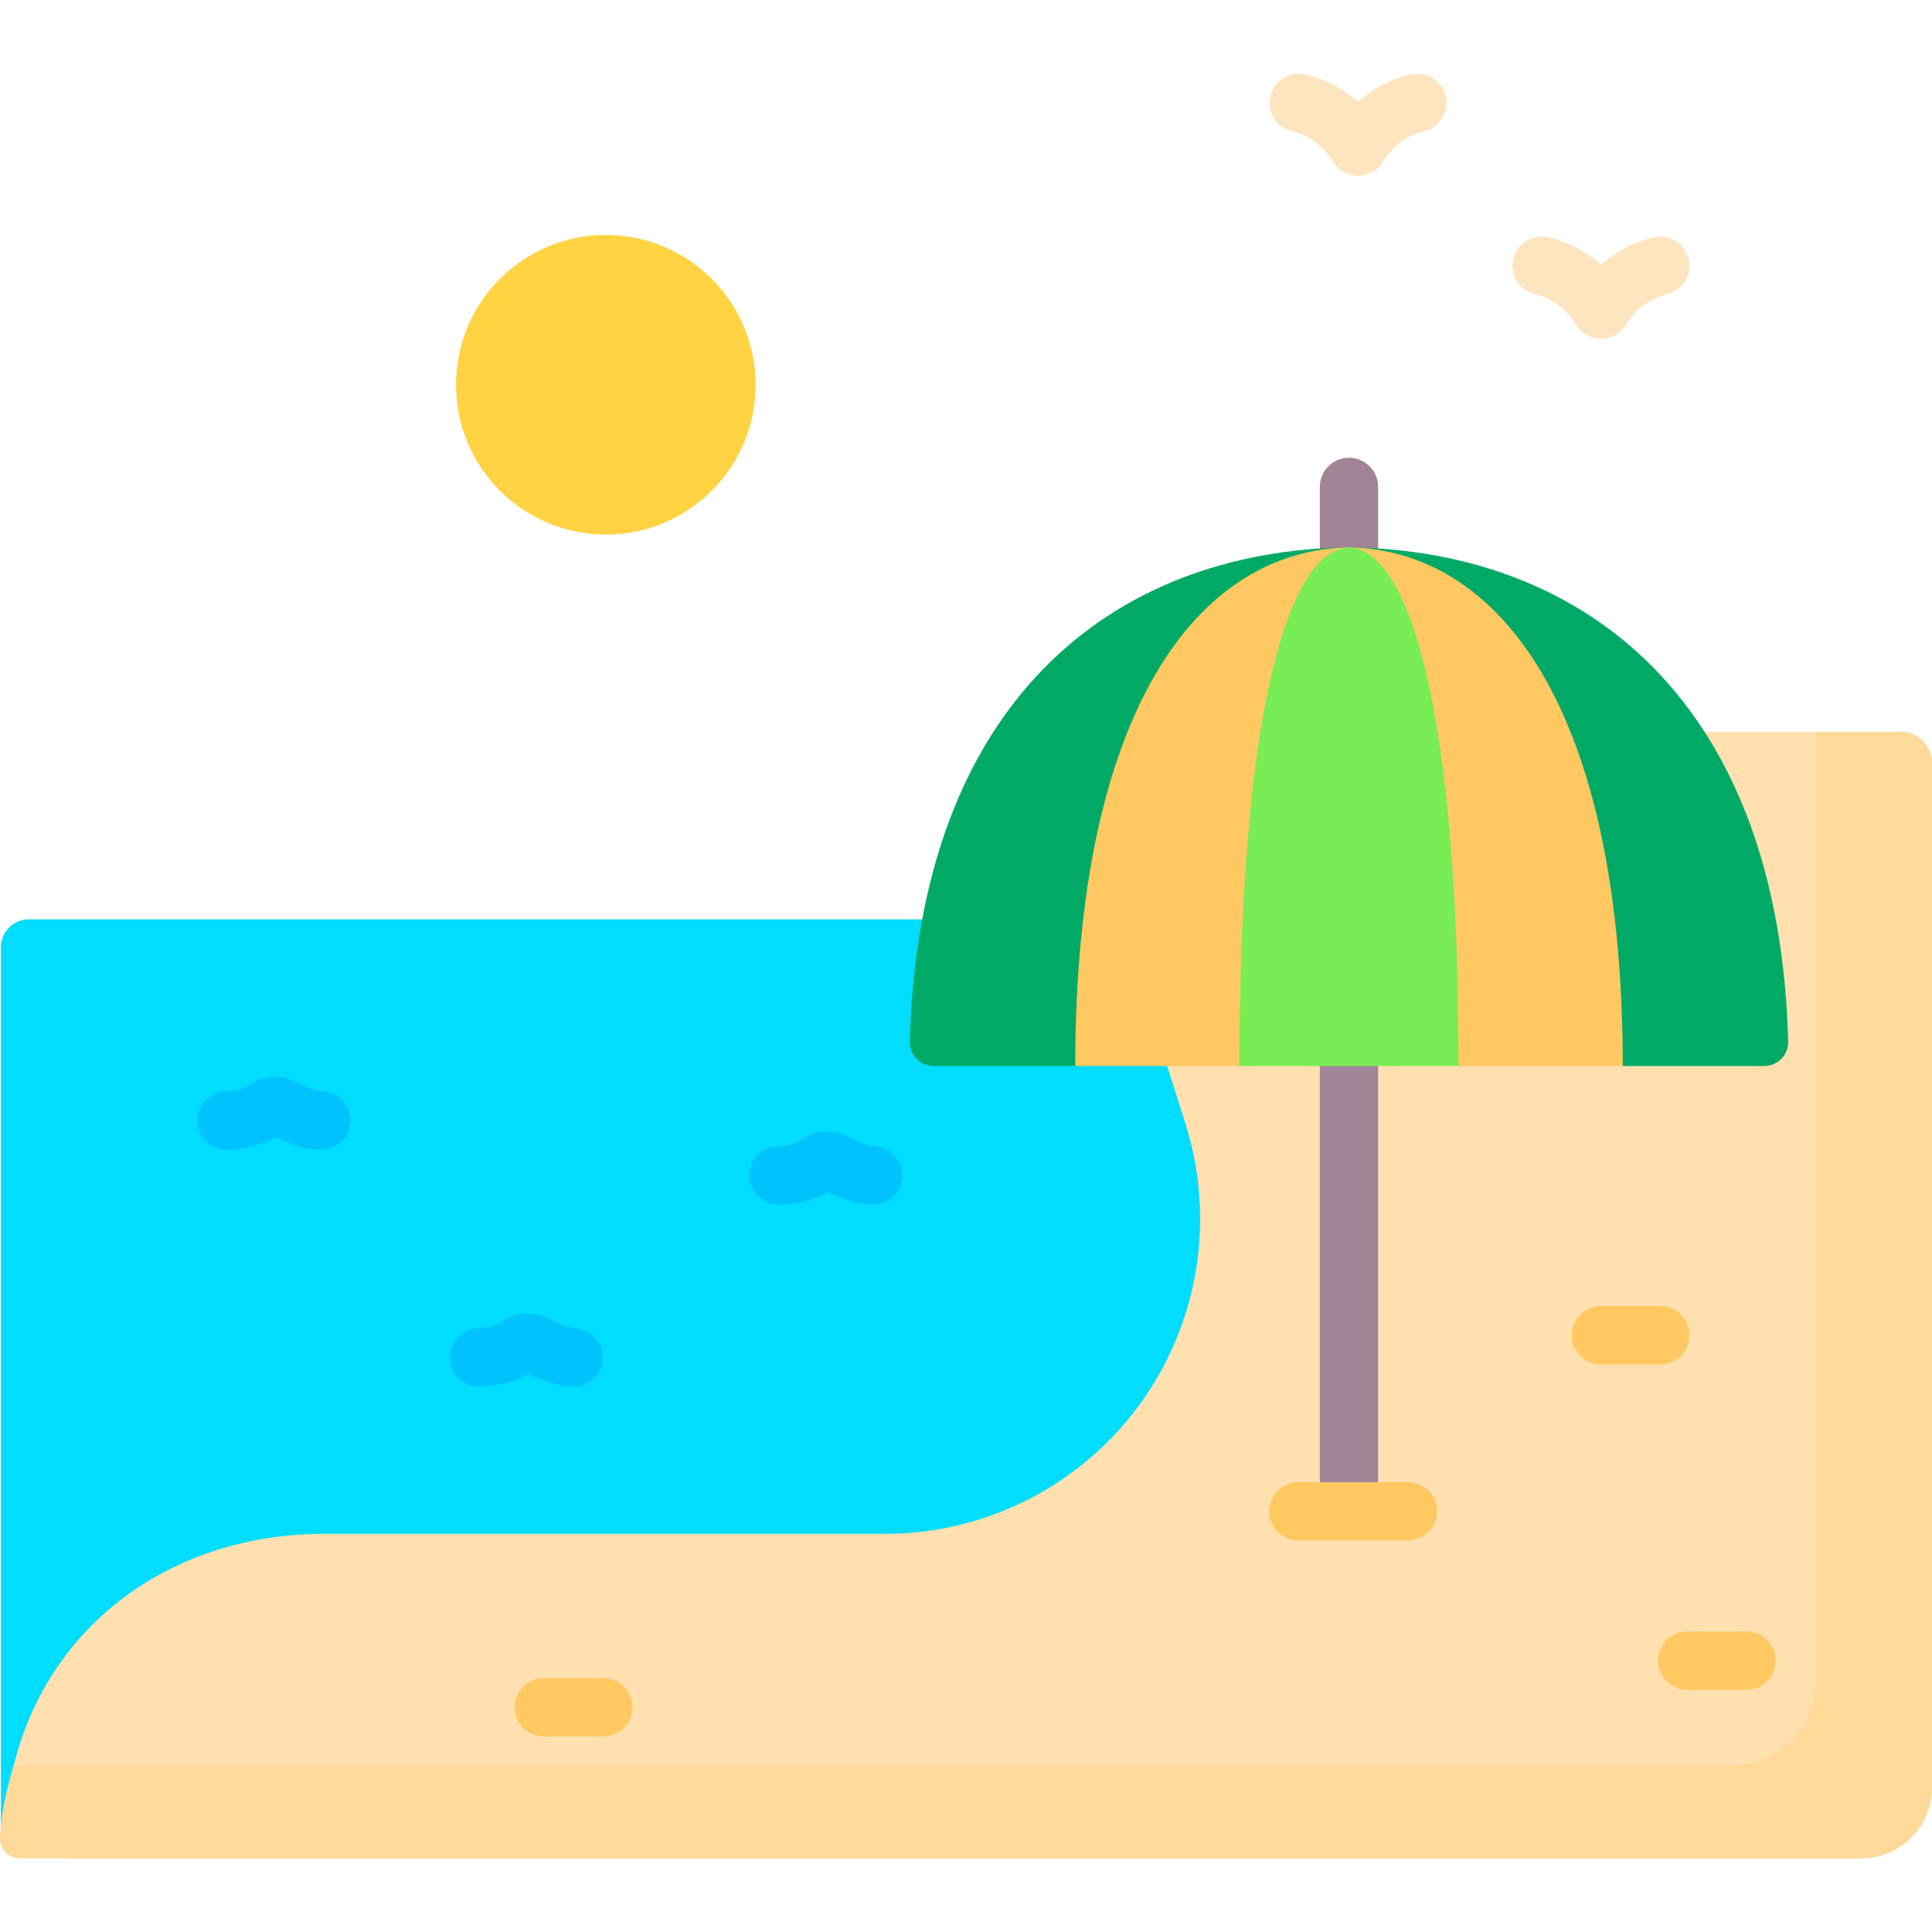
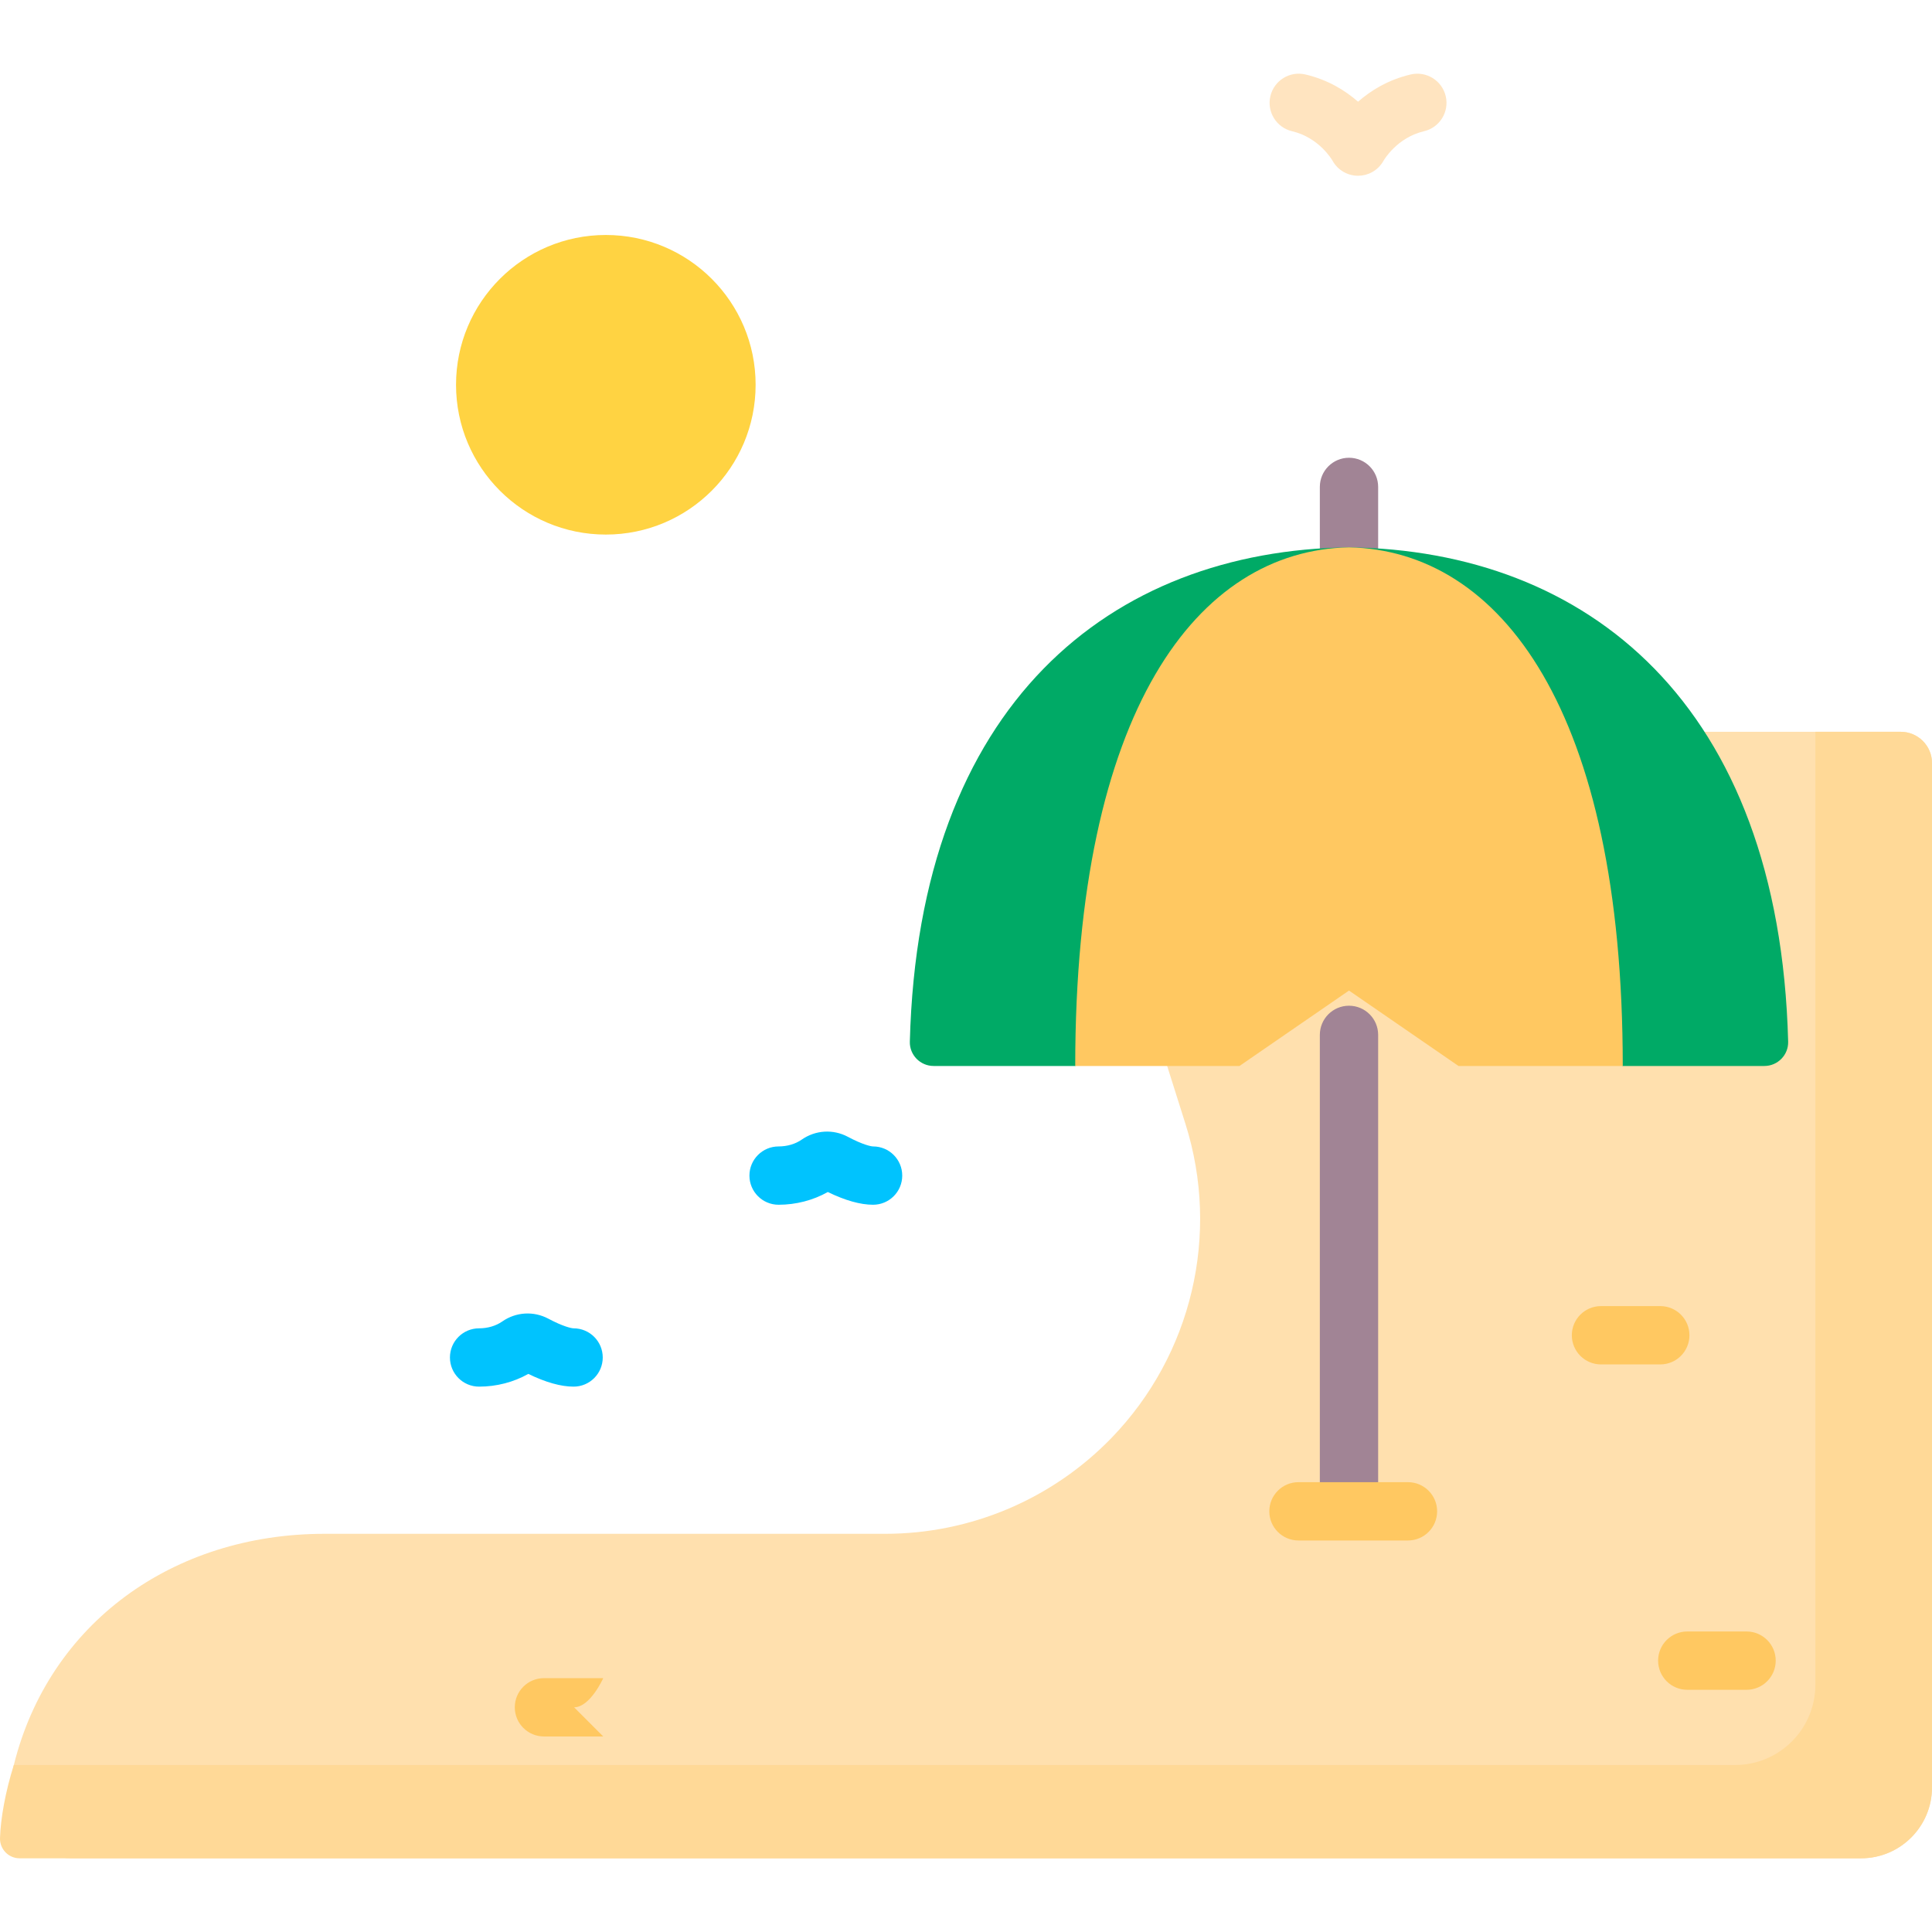
<svg xmlns="http://www.w3.org/2000/svg" id="Capa_1" enable-background="new 0 0 511.999 511.999" viewBox="0 0 511.999 511.999">
  <g>
    <g>
      <g>
        <circle cx="160.55" cy="101.969" fill="#ffd342" r="39.697" />
      </g>
    </g>
    <g>
      <g>
-         <path d="m340.164 243.64h-332.55c-4.073 0-7.375 3.302-7.375 7.375v235.677l339.925-2.17z" fill="#00ddfe" />
-       </g>
+         </g>
    </g>
    <g>
      <g>
        <path d="m86.036 406.475h148.559c22.61 0 44.253-9.175 59.975-25.424 21.304-22.019 28.829-53.943 19.602-83.159l-15.923-50.416c-.752-2.382-.207-4.984 1.439-6.863l14.797-16.894c16.581-18.93 40.522-29.786 65.686-29.786h123.536c4.579 0 8.291 3.712 8.291 8.291v271.435c0 10.39-8.422 18.812-18.812 18.812h-474.382c-10.88 0-17.76-14.163-15.139-24.722 9.295-37.455 42.043-61.274 82.371-61.274z" fill="#ffe0ae" />
      </g>
    </g>
    <g>
      <g>
        <g>
          <path d="m511.999 202.224c0-4.579-3.712-8.291-8.291-8.291h-22.612v252.503c0 11.771-9.542 21.312-21.312 21.312h-456.118c-2.21 6.933-3.51 14.208-3.663 19.356-.087 2.938 2.26 5.367 5.199 5.367h487.986c10.39 0 18.812-8.422 18.812-18.812v-271.435z" fill="#ffd997" />
        </g>
      </g>
    </g>
-     <path d="m447.512 68.665c-.976-4.155-5.14-6.727-9.288-5.755-6.037 1.418-10.632 4.31-13.948 7.221-3.317-2.911-7.911-5.803-13.948-7.221-4.155-.977-8.312 1.6-9.288 5.755-.975 4.154 1.601 8.312 5.755 9.287 7.071 1.66 10.506 7.443 10.717 7.809 1.406 2.547 4.045 3.992 6.77 3.992 1.238 0 2.496-.299 3.662-.928 1.371-.74 2.424-1.836 3.115-3.111.004-.007.011-.012.014-.018.033-.06 3.556-6.07 10.683-7.744 4.155-.975 6.731-5.133 5.756-9.287z" fill="#ffe4c0" />
    <path d="m383.131 25.49c-.977-4.154-5.134-6.728-9.288-5.755-6.036 1.418-10.631 4.31-13.947 7.221-3.316-2.911-7.911-5.803-13.948-7.221-4.153-.978-8.312 1.6-9.288 5.755-.975 4.154 1.601 8.312 5.755 9.287 7.066 1.659 10.502 7.434 10.717 7.808 1.406 2.548 4.045 3.993 6.77 3.993 1.238 0 2.496-.299 3.662-.928 1.336-.721 2.367-1.782 3.059-3.014.009-.014.022-.024.029-.038.142-.25 3.576-6.141 10.723-7.82 4.155-.975 6.731-5.133 5.756-9.288z" fill="#ffe4c0" />
    <g>
      <g>
-         <path d="m85.134 304.69c-3.363 0-7.393-1.134-12.002-3.374-3.869 2.187-8.419 3.374-13.04 3.374-4.267 0-7.726-3.459-7.726-7.726s3.458-7.726 7.726-7.726c2.282 0 4.457-.642 6.126-1.807 3.642-2.542 8.333-2.826 12.244-.739 3.913 2.089 6.142 2.547 6.671 2.547 4.267 0 7.726 3.459 7.726 7.726s-3.457 7.725-7.725 7.725z" fill="#00c3fe" />
-       </g>
+         </g>
    </g>
    <g>
      <g>
        <path d="m152.008 367.472c-3.364 0-7.395-1.134-12.003-3.374-3.868 2.187-8.418 3.374-13.039 3.374-4.267 0-7.726-3.459-7.726-7.726s3.458-7.726 7.726-7.726c2.281 0 4.456-.642 6.125-1.807 3.645-2.544 8.335-2.825 12.245-.739 3.912 2.089 6.142 2.547 6.671 2.547 4.267 0 7.726 3.459 7.726 7.726s-3.458 7.725-7.725 7.725z" fill="#00c3fe" />
      </g>
    </g>
    <g>
      <g>
        <path d="m231.376 319.27c-3.363 0-7.393-1.134-12.002-3.374-3.869 2.187-8.419 3.374-13.04 3.374-4.267 0-7.726-3.459-7.726-7.726s3.458-7.726 7.726-7.726c2.282 0 4.457-.642 6.126-1.807 3.643-2.544 8.334-2.828 12.246-.738 3.911 2.088 6.14 2.545 6.669 2.545 4.267 0 7.726 3.459 7.726 7.726s-3.458 7.726-7.725 7.726z" fill="#00c3fe" />
      </g>
    </g>
    <g>
      <g>
        <path d="m357.497 402.062c-4.267 0-7.726-3.459-7.726-7.726v-120.082c0-4.267 3.458-7.726 7.726-7.726 4.267 0 7.726 3.459 7.726 7.726v120.082c0 4.267-3.458 7.726-7.726 7.726z" fill="#a18495" />
      </g>
    </g>
    <g>
      <g>
        <path d="m373.126 408.242h-29.02c-4.267 0-7.726-3.459-7.726-7.726s3.458-7.726 7.726-7.726h29.02c4.267 0 7.726 3.459 7.726 7.726s-3.459 7.726-7.726 7.726z" fill="#ffc861" />
      </g>
    </g>
    <g>
      <g>
        <path d="m439.991 361.583h-15.715c-4.267 0-7.726-3.459-7.726-7.726s3.458-7.726 7.726-7.726h15.715c4.267 0 7.726 3.459 7.726 7.726s-3.459 7.726-7.726 7.726z" fill="#ffc861" />
      </g>
    </g>
    <g>
      <g>
        <path d="m462.856 447.813h-15.714c-4.267 0-7.726-3.459-7.726-7.726s3.458-7.726 7.726-7.726h15.714c4.267 0 7.726 3.459 7.726 7.726s-3.459 7.726-7.726 7.726z" fill="#ffc861" />
      </g>
    </g>
    <g>
      <g>
-         <path d="m159.865 460.179h-15.714c-4.267 0-7.726-3.459-7.726-7.726s3.458-7.726 7.726-7.726h15.714c4.267 0 7.726 3.459 7.726 7.726s-3.459 7.726-7.726 7.726z" fill="#ffc861" />
+         <path d="m159.865 460.179h-15.714c-4.267 0-7.726-3.459-7.726-7.726s3.458-7.726 7.726-7.726h15.714s-3.459 7.726-7.726 7.726z" fill="#ffc861" />
      </g>
    </g>
    <g>
      <g>
        <path d="m357.497 156.897c-4.267 0-7.726-3.459-7.726-7.726v-20.134c0-4.267 3.458-7.726 7.726-7.726 4.267 0 7.726 3.459 7.726 7.726v20.134c0 4.267-3.458 7.726-7.726 7.726z" fill="#a18495" />
      </g>
    </g>
    <g>
      <g>
        <path d="m357.497 145.05c-63.004.793-114.057 41.305-116.381 131.002-.092 3.534 2.773 6.442 6.308 6.442h37.522l72.551-25.163 72.551 25.163h37.522c3.535 0 6.4-2.908 6.308-6.442-2.324-89.696-53.378-130.208-116.381-131.002z" fill="#0a6" />
      </g>
    </g>
    <g>
      <g>
        <path d="m357.497 145.05c-40.175.812-72.551 43.242-72.551 137.444h43.53l29.02-19.985 29.02 19.985h43.53c.001-94.201-32.374-136.631-72.549-137.444z" fill="#ffc861" />
      </g>
    </g>
    <g>
      <g>
-         <path d="m357.497 145.05c-16.07.812-29.02 43.242-29.02 137.444h29.02 29.02c0-94.201-12.95-136.631-29.02-137.444z" fill="#79ed55" />
-       </g>
+         </g>
    </g>
  </g>
  <g />
  <g />
  <g />
  <g />
  <g />
  <g />
  <g />
  <g />
  <g />
  <g />
  <g />
  <g />
  <g />
  <g />
  <g />
</svg>